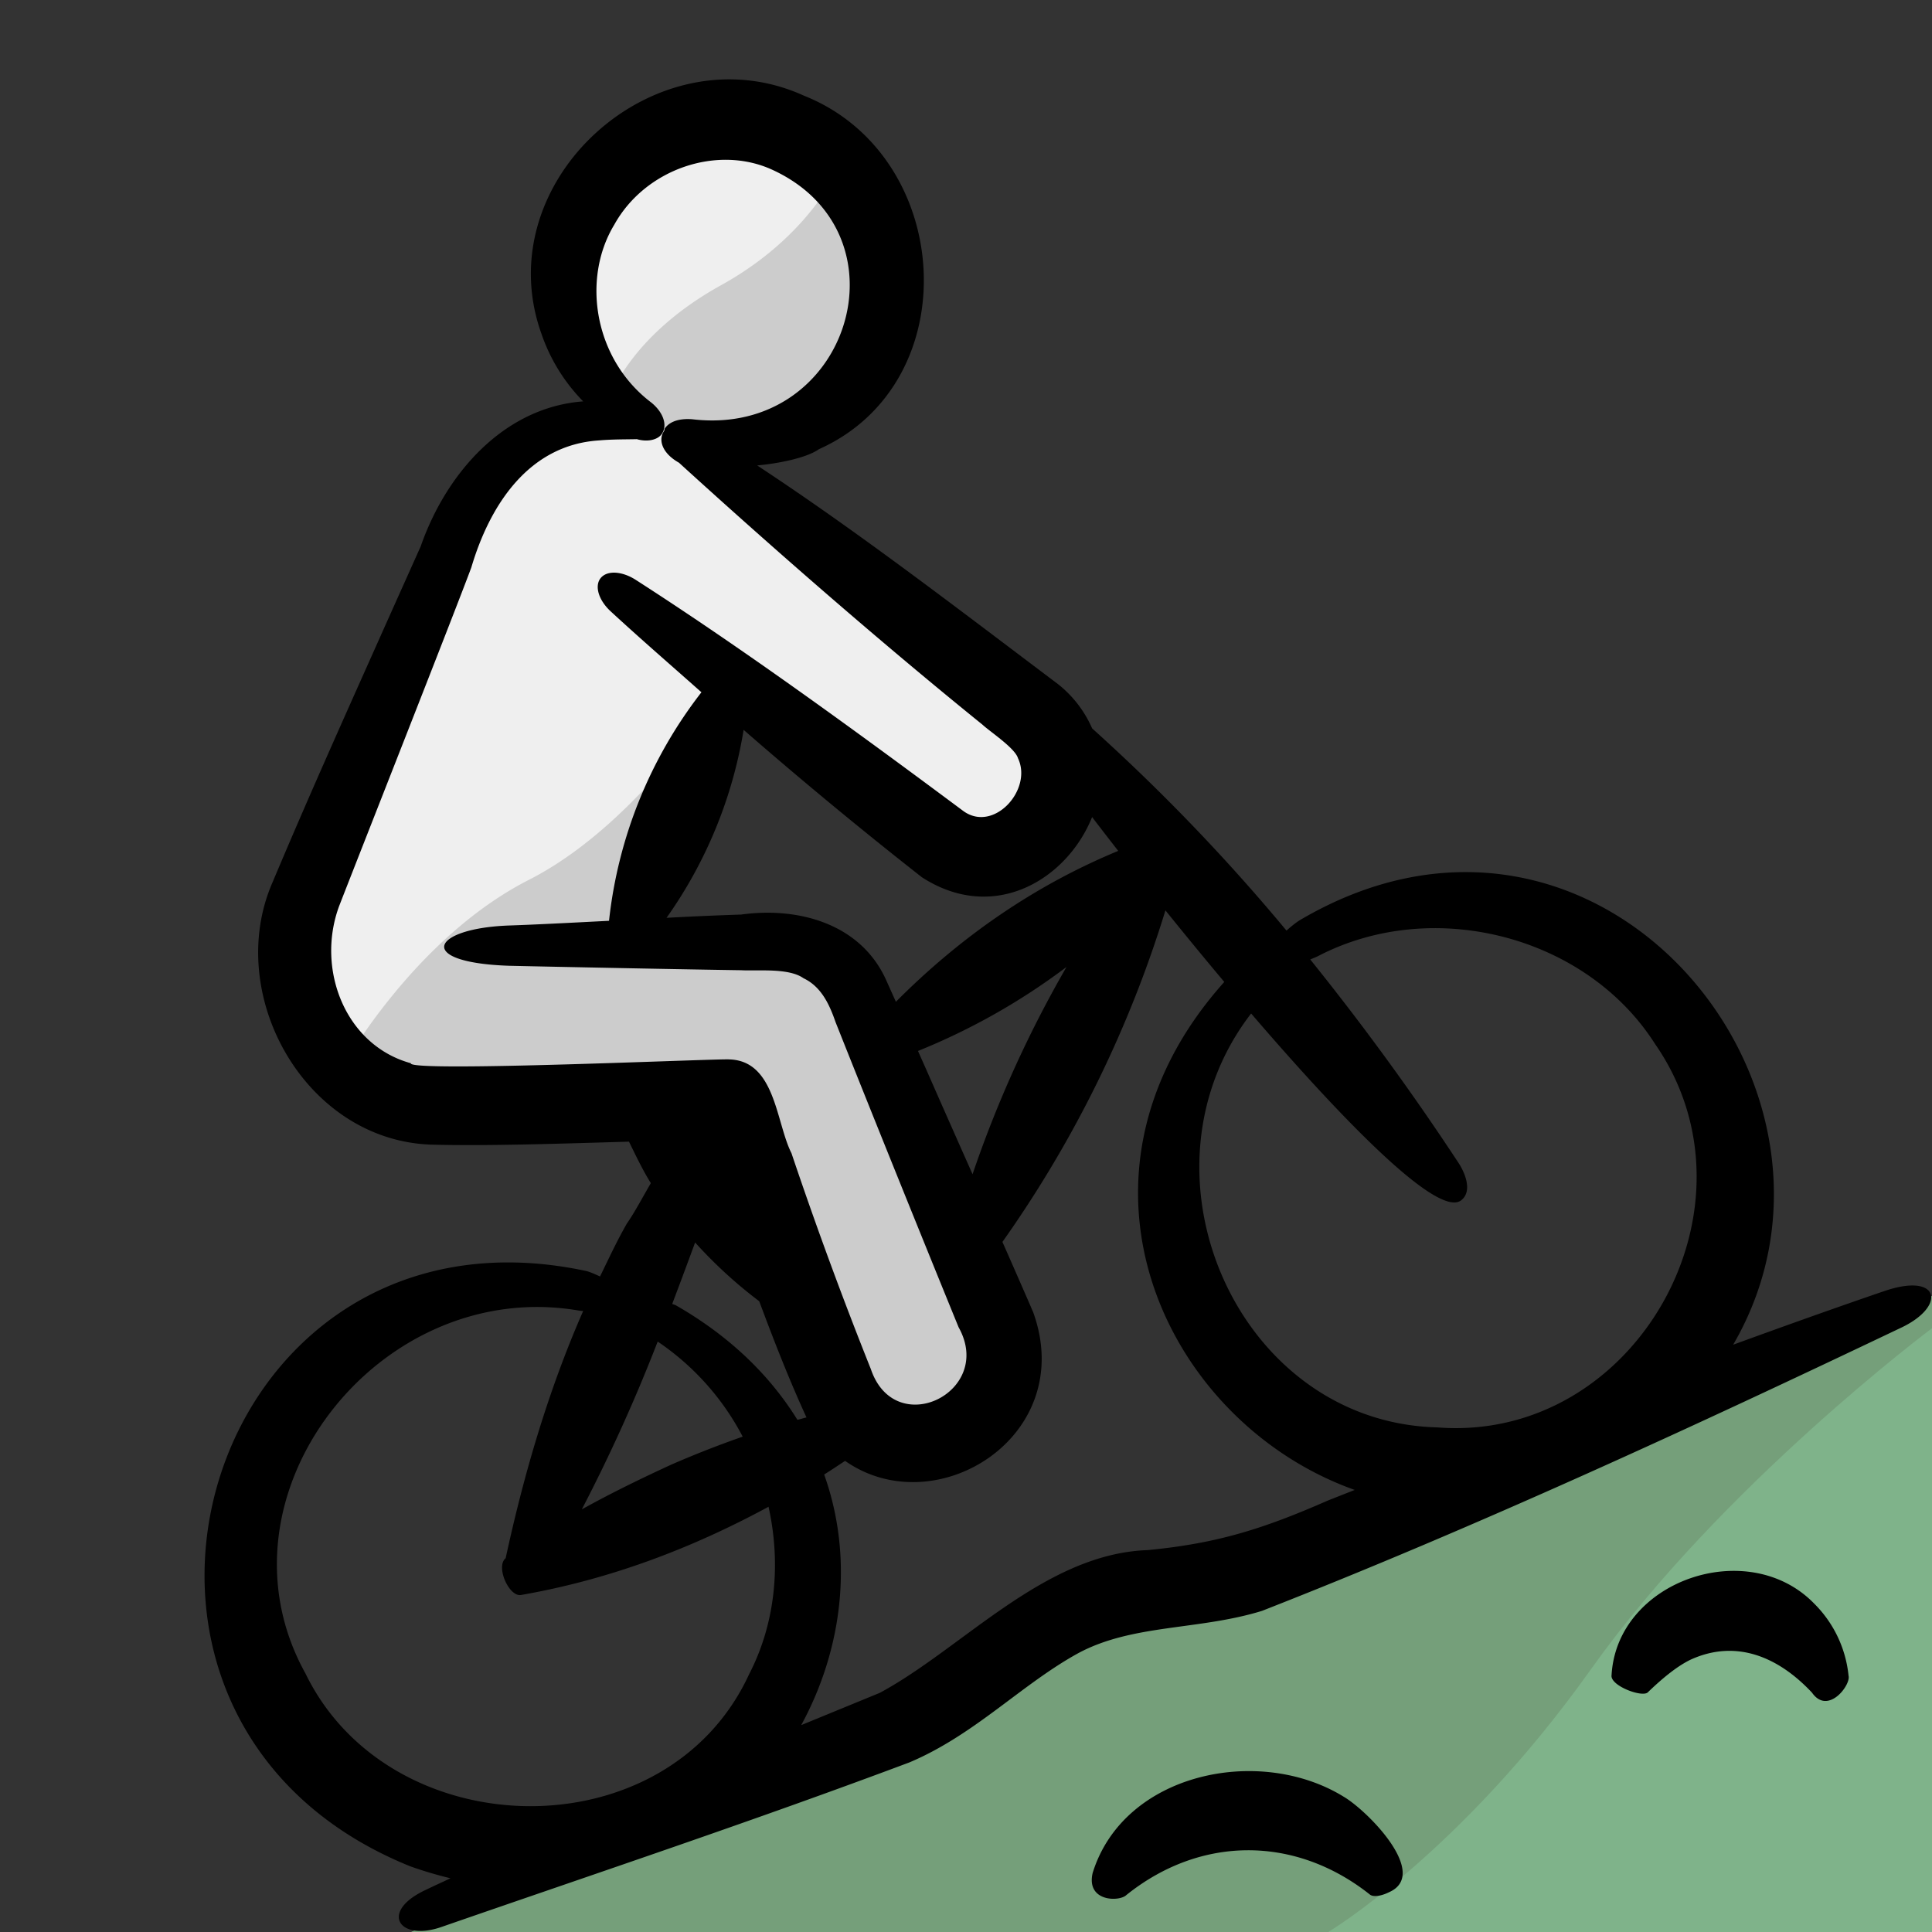
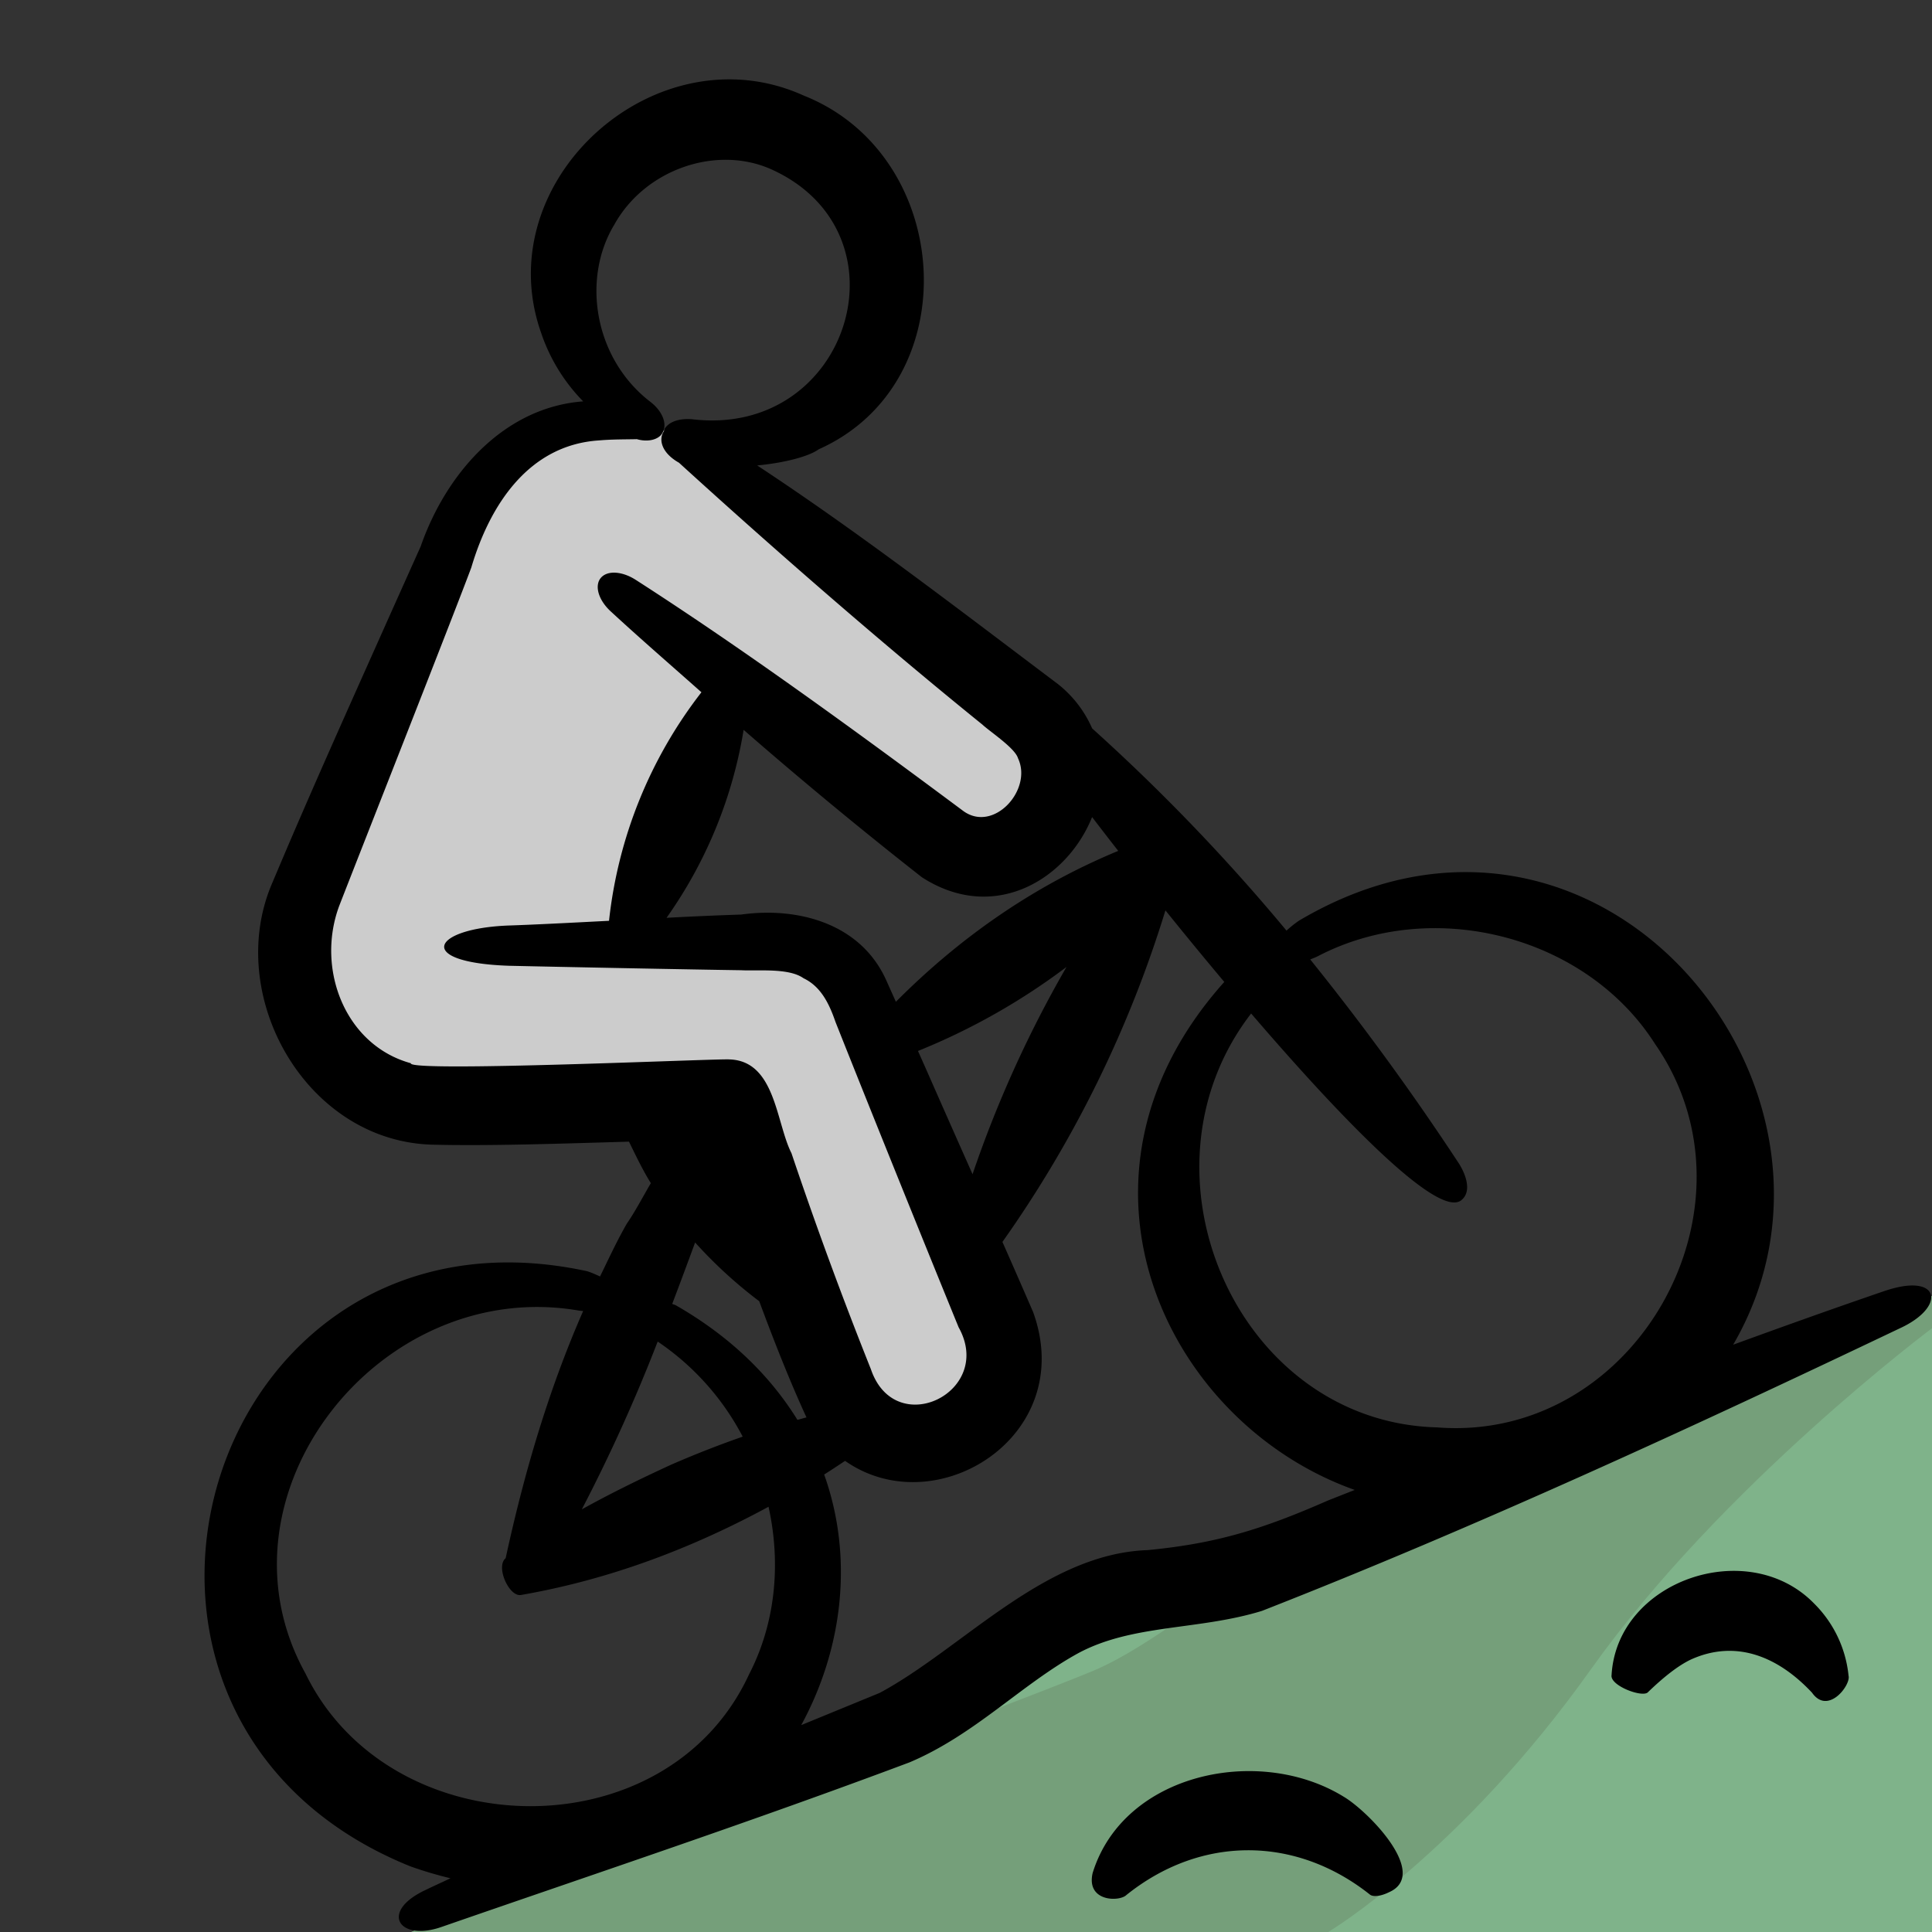
<svg xmlns="http://www.w3.org/2000/svg" version="1.1" width="512" height="512" x="0" y="0" viewBox="0 0 48 48" style="enable-background:new 0 0 512 512" xml:space="preserve" class="">
  <rect x="0" y="0" width="48" height="48" fill="#333333" stroke="none" />
  <g>
    <path fill="#cccccc" d="m25.646 17.779-8.241-6.528a3.952 3.952 0 0 0-.935-.556 4 4 0 0 0-5.226 2.165l-3.762 9.083a4 4 0 0 0 2.165 5.226c.508.21 1.034.31 1.552.307l6.813.002 2.933 7.08a2 2 0 1 0 3.695-1.531l-3.445-8.315a2.001 2.001 0 0 0-1.847-1.235h-3.842l2.693-6.502 4.965 3.94a2 2 0 1 0 2.482-3.136z" data-original="#cccccc" class="" />
-     <path fill="#efefef" d="M8.54 26.46s1.76-3.156 4.601-4.601S18.1 16.9 18.1 16.9l5.061 4.016a2 2 0 1 0 2.484-3.136l-8.241-6.528a3.952 3.952 0 0 0-.935-.556 4 4 0 0 0-5.226 2.165l-3.762 9.083c-.671 1.619-.185 3.416 1.059 4.516z" data-original="#efefef" class="" />
-     <circle cx="18" cy="7" r="4" fill="#cccccc" data-original="#cccccc" class="" />
-     <path fill="#efefef" d="M20.829 4.172a4 4 0 1 0-5.657 5.656s.513-1.509 2.741-2.741 2.916-2.915 2.916-2.915z" data-original="#efefef" class="" />
    <path fill="#7fb38a" d="M48 32.201s-14.462 5.878-16.196 6.596c-1.733.718-3.279.534-4.804 1.203s-3.119 2.07-4.656 2.719S10.217 48 10.217 48H48z" data-original="#bc9c73" class="" opacity="1" />
-     <path fill="#759f7a" d="M48 33v-.799s-14.462 5.878-16.196 6.596c-1.733.718-3.279.534-4.804 1.203s-3.119 2.07-4.656 2.719S10.217 48 10.217 48H33s3.273-1.951 6.525-6.525S48 33 48 33z" data-original="#ccb9ae" class="" opacity="1" />
+     <path fill="#759f7a" d="M48 33v-.799s-14.462 5.878-16.196 6.596s-3.119 2.07-4.656 2.719S10.217 48 10.217 48H33s3.273-1.951 6.525-6.525S48 33 48 33z" data-original="#ccb9ae" class="" opacity="1" />
    <path d="M46.834 32.07c-1.234.422-2.499.874-3.774 1.339 3.692-6.348-3.359-14.939-10.789-10.534a2.718 2.718 0 0 0-.308.246 48.23 48.23 0 0 0-4.829-5.024 2.866 2.866 0 0 0-.853-1.104c-2.375-1.787-4.924-3.756-7.469-5.429.661-.063 1.273-.217 1.53-.402 3.71-1.657 3.356-7.302-.366-8.784-3.665-1.669-7.88 2.103-6.528 5.903a4.448 4.448 0 0 0 1.041 1.691c-1.979.149-3.41 1.799-4.037 3.603L9.71 15.23c-.991 2.223-1.967 4.381-2.936 6.684-1.229 2.804.83 6.476 4.014 6.526 1.379.033 3.164-.027 4.839-.076.172.351.34.705.543 1.031-.204.348-.39.707-.596 1.005-.245.426-.451.872-.666 1.313-.1-.044-.193-.089-.319-.13-9.539-2.066-13.447 11.128-4.396 14.785.338.121.67.217.998.297-.203.098-.41.189-.612.288-1.159.538-.674 1.29.383.924 3.9-1.352 7.765-2.64 11.633-4.091 1.626-.687 2.783-1.94 4.197-2.715 1.349-.724 2.992-.565 4.561-1.049 5.315-2.081 10.724-4.578 15.855-7.024 1.152-.531 1.005-1.391-.374-.928zM32.77 23.742c2.855-1.469 6.643-.486 8.348 2.193 2.813 4.043-.483 9.918-5.415 9.528-4.969-.131-7.667-6.333-4.619-10.283 2.349 2.736 4.657 5.086 5.22 4.64.291-.23.084-.699-.07-.932a65.273 65.273 0 0 0-3.681-5.05c.073-.032.137-.053.217-.096zm-9.772 2.798-.191-.429a16.21 16.21 0 0 0 3.69-2.087 28.88 28.88 0 0 0-2.334 5.149 656.53 656.53 0 0 1-1.165-2.633zm-.094-4.745c1.792 1.157 3.604.057 4.229-1.495.204.267.42.547.649.84-2.094.867-3.926 2.143-5.524 3.749l-.249-.555c-.637-1.392-2.182-1.808-3.596-1.612a84.8 84.8 0 0 0-1.853.081 11.187 11.187 0 0 0 1.915-4.67 111.12 111.12 0 0 0 4.429 3.662zm-12.696 4.621c-1.63-.447-2.362-2.336-1.783-3.903.468-1.205 2.889-7.345 3.285-8.415.456-1.54 1.417-3.043 3.172-3.156.345-.03.672-.024.941-.031.266.077.521.017.622-.133.156-.242.003-.564-.268-.78-1.419-1.076-1.731-3.07-.915-4.416.765-1.381 2.553-1.994 3.926-1.364 3.474 1.596 1.899 6.664-1.991 6.198-.276-.021-.547.032-.684.234-.005.016-.002.029-.005.045-.16.207-.08.553.361.801 2.349 2.14 5.048 4.494 7.539 6.507.188.176.81.582.884.836.368.778-.599 1.856-1.355 1.313-2.588-1.927-5.431-4.003-8.138-5.743-.298-.193-.636-.242-.822-.099-.226.174-.141.565.19.874.742.685 1.505 1.345 2.26 2.015a11.226 11.226 0 0 0-2.296 5.678c-.982.051-1.924.099-2.492.117-1.923.072-2.343.918 0 1 1.263.029 4.553.094 5.774.111.414.023 1.183-.063 1.55.199.446.212.647.66.796 1.09.87 2.191 2.168 5.404 3.058 7.583.898 1.607-1.576 2.819-2.18 1.04a104.036 104.036 0 0 1-1.973-5.366c-.386-.759-.397-2.3-1.546-2.33-.253-.025-7.997.326-7.91.095zm9.604 8.86c-.667-1.078-1.651-2.061-3.019-2.845-.033-.016-.06-.022-.092-.036.193-.508.382-1.016.569-1.526a11.352 11.352 0 0 0 1.593 1.46c.366.984.747 1.958 1.174 2.887-.075.017-.149.041-.225.06zm-3.472-1.945a6.46 6.46 0 0 1 2.112 2.362c-.607.212-1.204.446-1.789.702-.749.345-1.487.704-2.208 1.105a41.419 41.419 0 0 0 1.885-4.169zM7.591 41.58c-2.448-4.402 1.815-9.875 6.792-9.019.038.007.068.006.105.012-.864 1.969-1.472 4.049-1.925 6.14-.257.21.091.983.392.912 2.187-.382 4.222-1.152 6.139-2.19.309 1.396.182 2.877-.484 4.164-2.05 4.44-8.917 4.298-11.019-.019zm20.921-3.068c-2.564.09-4.596 2.439-6.655 3.547l-1.951.801c1.024-1.879 1.312-4.147.57-6.226.175-.109.347-.225.52-.339 2.256 1.583 5.788-.613 4.672-3.696-.206-.477-.474-1.089-.763-1.744a28.934 28.934 0 0 0 4.05-8.237c.471.585.963 1.184 1.462 1.778-4.358 4.869-1.455 10.954 3.241 12.621l-.657.259c-1.602.703-2.75 1.07-4.489 1.236zm5.995 8.501c-.205.101-.394.12-.472.057-1.848-1.467-4.202-1.472-6.05.011-.172.171-1.002.172-.839-.545.768-2.489 4.136-3.189 6.233-1.9.607.356 2.153 1.93 1.128 2.377zm10.562-7.176a2.94 2.94 0 0 1 .858 1.797c.06.231-.512.986-.908.42-.848-.905-1.897-1.328-3.01-.823-.321.153-.68.439-1.063.808-.121.152-.952-.156-.907-.421.133-2.349 3.386-3.466 5.03-1.781z" fill="#000000" data-original="#000000" />
  </g>
</svg>